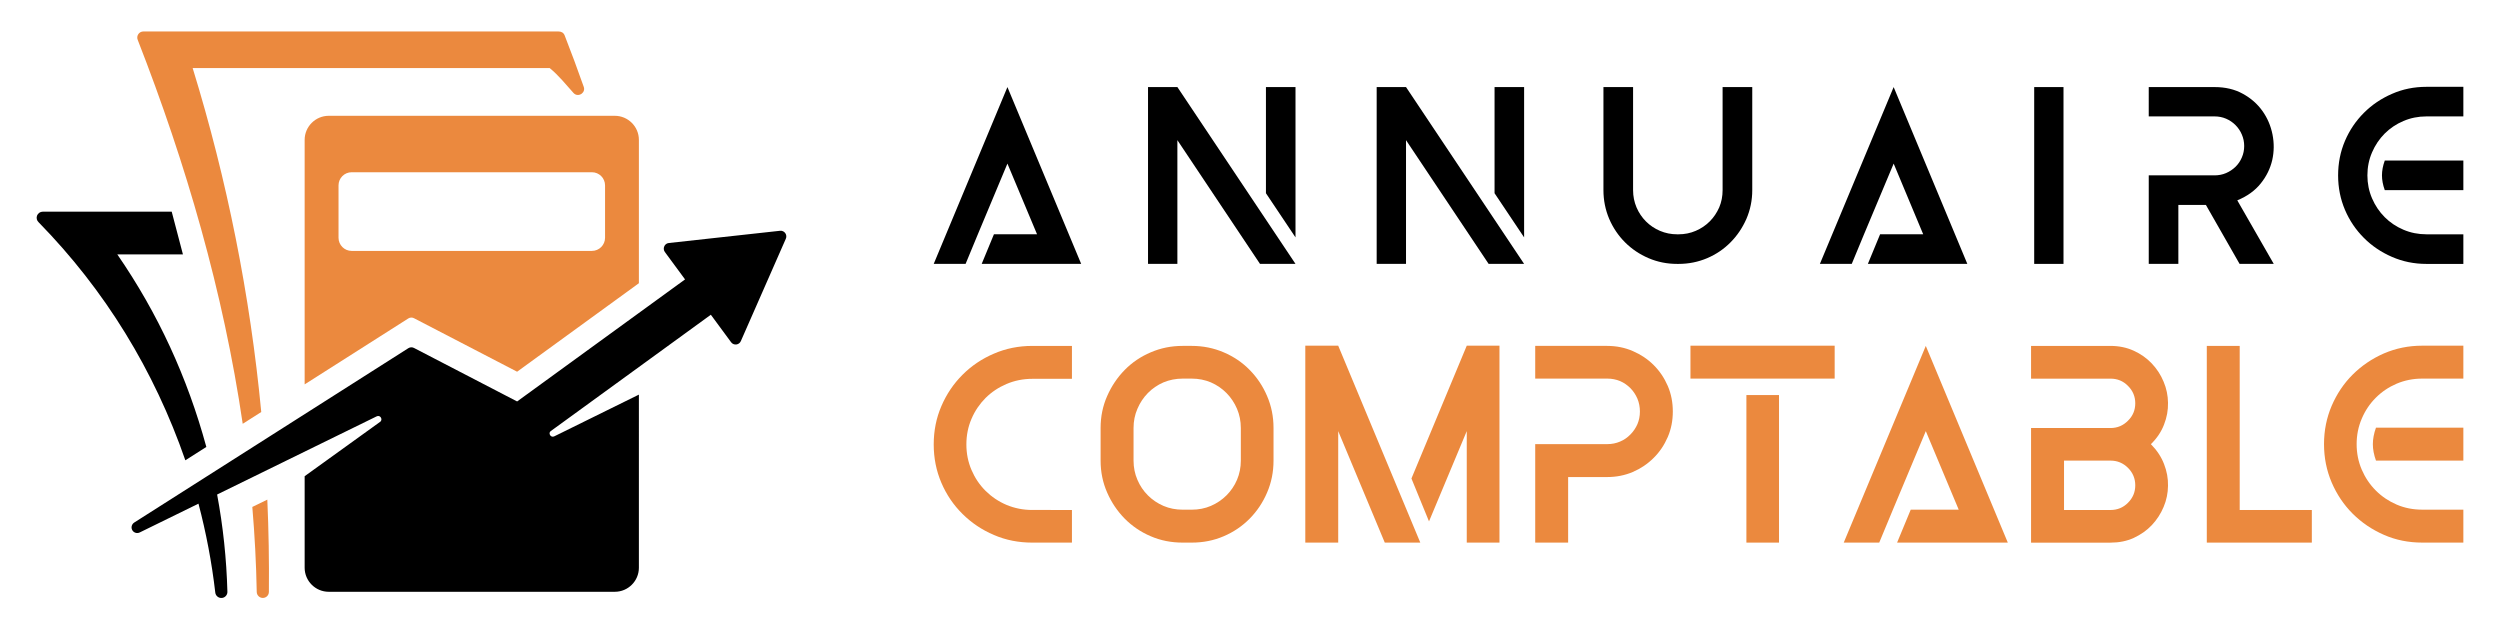
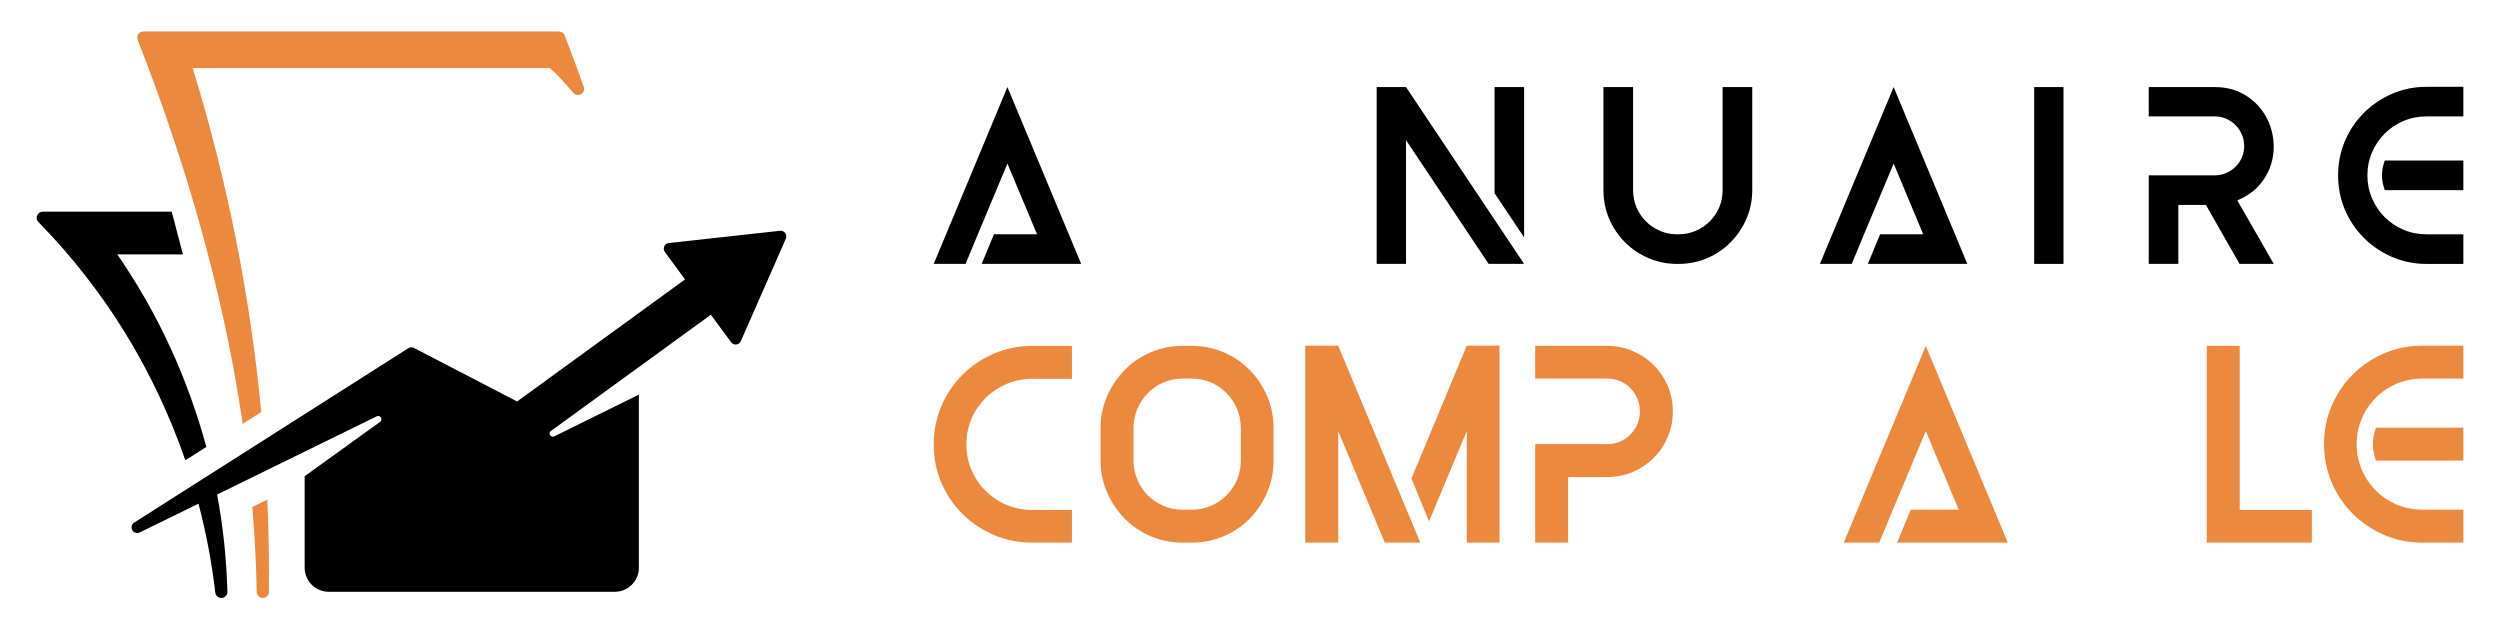
<svg xmlns="http://www.w3.org/2000/svg" version="1.1" id="Calque_1" x="0px" y="0px" width="198.591px" height="50px" viewBox="0 0 198.591 50" enable-background="new 0 0 198.591 50" xml:space="preserve">
  <g>
    <g>
      <g>
        <path d="M80.026,6.917l5.859,14.046h-7.903l0.972-2.351h3.426l-2.354-5.616l-2.35,5.616l-0.973,2.351h-2.532L80.026,6.917z" />
-         <path d="M93.528,6.917l9.382,14.046h-2.348h-0.472l-6.563-9.83v9.83h-2.332V6.917H93.528z M102.91,6.917v11.94l-2.348-3.508     V6.917H102.91z" />
        <path d="M111.689,6.917l9.381,14.046h-2.348h-0.47l-6.563-9.83v9.83h-2.331V6.917H111.689z M121.07,6.917v11.94l-2.348-3.508     V6.917H121.07z" />
        <path d="M139.193,6.917v8.188c0,0.811-0.159,1.571-0.465,2.283c-0.313,0.709-0.731,1.33-1.26,1.863     c-0.526,0.533-1.143,0.952-1.853,1.256c-0.715,0.303-1.472,0.457-2.282,0.457h-0.103c-0.811,0-1.566-0.153-2.275-0.457     c-0.709-0.304-1.334-0.723-1.867-1.256s-0.952-1.154-1.259-1.863c-0.301-0.712-0.457-1.473-0.457-2.283V6.917h2.354v5.859v2.328     c0,0.488,0.093,0.944,0.273,1.37c0.182,0.425,0.433,0.797,0.749,1.115c0.317,0.317,0.687,0.566,1.112,0.749     c0.432,0.184,0.882,0.275,1.369,0.275h0.103c0.488,0,0.945-0.091,1.37-0.275c0.425-0.182,0.794-0.431,1.112-0.749     c0.317-0.317,0.566-0.689,0.755-1.115c0.18-0.426,0.268-0.882,0.268-1.37v-2.328V6.917H139.193z" />
        <path d="M150.425,6.917l5.853,14.046h-7.901l0.971-2.351h3.425l-2.347-5.616l-2.355,5.616l-0.974,2.351h-2.531L150.425,6.917z" />
        <path d="M163.917,6.917v14.046h-2.328V6.917H163.917z" />
        <path d="M177.722,15.915l2.897,5.048h-2.715l-2.674-4.682h-2.189v4.682h-2.352v-7.033h1.173h2.656h1.399     c0.324,0,0.629-0.059,0.913-0.181c0.284-0.123,0.535-0.29,0.749-0.497c0.215-0.209,0.385-0.457,0.504-0.74     c0.126-0.284,0.187-0.59,0.187-0.913c0-0.323-0.061-0.626-0.187-0.914c-0.119-0.283-0.289-0.532-0.504-0.749     c-0.214-0.215-0.465-0.385-0.749-0.507s-0.589-0.182-0.913-0.182h-5.229V6.917h2.352h2.877c0.852,0,1.598,0.176,2.237,0.528     c0.645,0.351,1.163,0.808,1.562,1.366c0.401,0.562,0.665,1.184,0.802,1.867c0.136,0.684,0.13,1.359-0.018,2.028     c-0.153,0.666-0.453,1.291-0.913,1.863C179.13,15.145,178.505,15.592,177.722,15.915z" />
        <path d="M195.68,18.613v2.351h-2.938c-0.973,0-1.884-0.187-2.733-0.558c-0.855-0.372-1.599-0.873-2.231-1.509     c-0.636-0.635-1.14-1.378-1.503-2.229c-0.362-0.851-0.544-1.765-0.544-2.737c0-0.973,0.182-1.886,0.544-2.737     c0.363-0.851,0.867-1.593,1.503-2.229c0.633-0.636,1.376-1.137,2.231-1.509c0.85-0.375,1.761-0.559,2.733-0.559h2.938v2.35     h-2.938c-0.647,0-1.256,0.123-1.826,0.367c-0.568,0.24-1.064,0.575-1.49,1c-0.425,0.429-0.757,0.925-1,1.492     c-0.245,0.567-0.368,1.174-0.368,1.824c0,0.649,0.123,1.256,0.368,1.824c0.243,0.567,0.575,1.063,1,1.491     c0.426,0.426,0.922,0.76,1.49,1.001c0.57,0.244,1.179,0.366,1.826,0.366H195.68z M195.68,12.753v2.351h-6.242     c-0.151-0.417-0.223-0.808-0.223-1.174s0.071-0.757,0.223-1.177H195.68z" />
      </g>
      <g>
        <path fill="#EB893E" d="M85.151,40.512v2.591h-3.154c-1.086,0-2.099-0.198-3.043-0.606c-0.948-0.403-1.78-0.961-2.492-1.668     c-0.716-0.706-1.277-1.53-1.683-2.479c-0.406-0.948-0.608-1.967-0.608-3.043c0-1.085,0.202-2.103,0.608-3.044     c0.406-0.948,0.967-1.781,1.683-2.495c0.712-0.712,1.543-1.272,2.492-1.676c0.945-0.409,1.957-0.614,3.043-0.614h3.154v2.615     h-3.154c-0.723,0-1.4,0.138-2.042,0.409c-0.638,0.272-1.193,0.643-1.667,1.113c-0.474,0.478-0.846,1.025-1.116,1.658     c-0.272,0.632-0.406,1.308-0.406,2.033c0,0.718,0.134,1.393,0.406,2.025c0.27,0.633,0.642,1.188,1.116,1.658     c0.474,0.472,1.029,0.847,1.667,1.119c0.642,0.266,1.319,0.402,2.042,0.402H85.151z" />
        <path fill="#EB893E" d="M101.164,33.998v2.591c0,0.905-0.171,1.75-0.511,2.539c-0.335,0.786-0.798,1.48-1.387,2.075     c-0.582,0.589-1.273,1.06-2.061,1.395c-0.793,0.341-1.639,0.505-2.538,0.505h-0.719c-0.905,0-1.751-0.164-2.537-0.505     c-0.792-0.335-1.479-0.806-2.065-1.395c-0.586-0.595-1.054-1.289-1.397-2.075c-0.348-0.789-0.521-1.634-0.521-2.539v-2.591     c0-0.905,0.173-1.751,0.521-2.537c0.344-0.788,0.812-1.481,1.397-2.077c0.587-0.596,1.273-1.061,2.065-1.396     c0.786-0.339,1.632-0.511,2.537-0.511h0.719c0.899,0,1.745,0.172,2.538,0.511c0.787,0.335,1.479,0.8,2.061,1.396     c0.589,0.596,1.052,1.289,1.387,2.077C100.993,32.247,101.164,33.093,101.164,33.998z M98.567,36.589v-2.591     c0-0.546-0.103-1.051-0.301-1.521c-0.205-0.478-0.484-0.896-0.838-1.256c-0.354-0.358-0.768-0.641-1.238-0.846     c-0.472-0.198-0.983-0.3-1.522-0.3h-0.719c-0.546,0-1.051,0.102-1.528,0.3c-0.471,0.205-0.886,0.487-1.237,0.846     c-0.354,0.36-0.63,0.778-0.833,1.256c-0.204,0.471-0.306,0.976-0.306,1.521v2.591c0,0.539,0.102,1.05,0.306,1.521     c0.203,0.478,0.479,0.887,0.833,1.24c0.352,0.353,0.767,0.632,1.237,0.836c0.478,0.204,0.982,0.301,1.528,0.301h0.719     c0.539,0,1.051-0.097,1.522-0.301c0.471-0.204,0.885-0.483,1.238-0.836c0.354-0.354,0.633-0.763,0.838-1.24     C98.465,37.639,98.567,37.128,98.567,36.589z" />
        <path fill="#EB893E" d="M106.302,27.46l6.521,15.643h-2.821l-3.699-8.856v8.856h-2.615V27.46H106.302z M119.113,27.46v15.643     h-2.599v-8.856l-2.999,7.171l-1.395-3.408l4.394-10.549H119.113z" />
        <path fill="#EB893E" d="M127.678,27.478c0.719,0,1.4,0.137,2.026,0.409c0.632,0.273,1.188,0.642,1.658,1.113     c0.478,0.477,0.846,1.025,1.12,1.657c0.271,0.633,0.401,1.308,0.401,2.033c0,0.719-0.13,1.395-0.401,2.026     c-0.274,0.632-0.643,1.187-1.12,1.657c-0.471,0.472-1.026,0.847-1.658,1.12c-0.626,0.266-1.308,0.402-2.026,0.402h-3.111v5.206     h-2.615v-7.821h1.308h4.419c0.359,0,0.7-0.068,1.016-0.204c0.316-0.131,0.586-0.323,0.821-0.564     c0.236-0.236,0.42-0.511,0.557-0.821c0.129-0.31,0.196-0.642,0.196-1.001c0-0.36-0.067-0.7-0.196-1.016     c-0.137-0.316-0.32-0.596-0.557-0.838c-0.235-0.235-0.505-0.428-0.821-0.564c-0.315-0.13-0.656-0.197-1.016-0.197h-5.727v-2.598     h2.615H127.678z" />
-         <path fill="#EB893E" d="M145.739,27.46v2.615h-11.455V27.46h0.521H145.739z M141.318,31.382v11.721h-2.59V31.382H141.318z" />
        <path fill="#EB893E" d="M152.978,27.478l6.515,15.625h-8.795l1.083-2.615h3.813l-2.615-6.241l-2.614,6.241l-1.086,2.615h-2.819     L152.978,27.478z" />
-         <path fill="#EB893E" d="M167.653,27.478c0.676,0,1.296,0.131,1.849,0.385c0.557,0.255,1.037,0.595,1.434,1.017     c0.396,0.421,0.71,0.897,0.935,1.445c0.229,0.538,0.341,1.1,0.348,1.675c0.012,0.583-0.092,1.156-0.316,1.727     c-0.217,0.569-0.566,1.091-1.044,1.556c0.478,0.483,0.827,1.011,1.044,1.579c0.225,0.572,0.328,1.146,0.316,1.728     c-0.007,0.576-0.119,1.138-0.348,1.677c-0.225,0.539-0.539,1.022-0.935,1.444c-0.396,0.421-0.877,0.756-1.434,1.017     c-0.553,0.254-1.173,0.377-1.849,0.377h-3.694h-1.312h-1.307v-7.821v-1.283h1.307h1.312h3.694c0.542,0,1.005-0.196,1.384-0.58     c0.387-0.377,0.581-0.839,0.581-1.385c0-0.539-0.194-1.001-0.581-1.385c-0.379-0.385-0.842-0.573-1.384-0.573h-6.313v-2.598     h1.307h1.312H167.653z M163.959,36.589v3.923h3.694c0.542,0,1.005-0.189,1.384-0.572c0.387-0.385,0.581-0.847,0.581-1.387     c0-0.544-0.194-1.007-0.581-1.391c-0.379-0.378-0.842-0.573-1.384-0.573H163.959z" />
        <path fill="#EB893E" d="M183.643,40.512v2.591h-5.729h-2.614V27.478h2.614v13.034H183.643z" />
        <path fill="#EB893E" d="M195.68,40.487v2.615h-3.266c-1.084,0-2.102-0.201-3.044-0.616c-0.947-0.415-1.776-0.976-2.484-1.683     c-0.707-0.706-1.259-1.531-1.667-2.479c-0.403-0.947-0.608-1.959-0.608-3.043c0-1.085,0.205-2.096,0.608-3.043     c0.408-0.948,0.96-1.773,1.667-2.479c0.708-0.706,1.537-1.269,2.484-1.684c0.942-0.407,1.96-0.615,3.044-0.615h3.266v2.615     h-3.266c-0.726,0-1.4,0.137-2.032,0.403c-0.631,0.271-1.182,0.641-1.658,1.117c-0.472,0.472-0.846,1.026-1.113,1.659     c-0.272,0.632-0.408,1.307-0.408,2.026c0,0.725,0.136,1.4,0.408,2.032c0.268,0.626,0.642,1.182,1.113,1.652     c0.477,0.479,1.027,0.846,1.658,1.119c0.632,0.272,1.307,0.402,2.032,0.402H195.68z M195.68,33.974v2.615h-6.941     c-0.167-0.465-0.248-0.898-0.248-1.308c0-0.403,0.081-0.844,0.248-1.308H195.68z" />
      </g>
    </g>
    <g>
-       <path fill-rule="evenodd" clip-rule="evenodd" fill="#EB893E" d="M50.751,22.498V11.108c0-1.05-0.86-1.909-1.909-1.909H26.11    c-1.049,0-1.91,0.86-1.91,1.909v19.426l8.236-5.238c0.147-0.093,0.328-0.091,0.468-0.009l8.173,4.241L50.751,22.498L50.751,22.498    z M27.932,13.682h19.089c0.573,0,1.042,0.469,1.042,1.042v4.165c0,0.573-0.468,1.042-1.042,1.042H27.932    c-0.572,0-1.041-0.469-1.041-1.042v-4.165C26.891,14.15,27.359,13.682,27.932,13.682z" />
      <path fill-rule="evenodd" clip-rule="evenodd" d="M9.317,20.207h5.214c-0.593-2.261-0.891-3.392-0.891-3.392H3.396    c-0.2,0-0.379,0.125-0.452,0.309c-0.073,0.187-0.021,0.4,0.126,0.534c5.285,5.397,9.184,11.777,11.653,18.906l1.668-1.061    C14.896,30.007,12.555,24.9,9.317,20.207L9.317,20.207z M56.467,25.001l-12.724,9.248c-0.104,0.077-0.107,0.212-0.047,0.313    c0.062,0.103,0.188,0.17,0.335,0.098c2.242-1.098,4.481-2.209,6.72-3.313V45.1c0,1.05-0.858,1.909-1.909,1.909H26.11    c-1.05,0-1.91-0.859-1.91-1.909v-7.272c2-1.44,3.999-2.881,5.998-4.32c0.125-0.087,0.124-0.247,0.049-0.354    c-0.065-0.094-0.188-0.148-0.333-0.077l-12.667,6.206c0.474,2.535,0.746,5.122,0.816,7.701c0.019,0.257-0.171,0.486-0.429,0.515    c-0.264,0.028-0.503-0.162-0.533-0.426c-0.277-2.394-0.726-4.754-1.335-7.064l-4.669,2.288c-0.223,0.109-0.493,0.016-0.601-0.206    c-0.104-0.211-0.024-0.458,0.168-0.583l21.773-13.849c0.147-0.094,0.328-0.091,0.468-0.009l8.173,4.24l13.34-9.695l-1.604-2.177    c-0.113-0.155-0.11-0.345-0.027-0.491c0.068-0.12,0.192-0.21,0.35-0.224l8.828-0.971c0.18-0.019,0.333,0.067,0.42,0.197    c0.084,0.124,0.107,0.291,0.035,0.443l-3.571,8.125c-0.068,0.155-0.204,0.245-0.35,0.266c-0.155,0.021-0.322-0.036-0.425-0.18    L56.467,25.001z" />
      <path fill-rule="evenodd" clip-rule="evenodd" fill="#EB893E" d="M11.386,2.5H44.36c0.108,0,0.209,0.022,0.292,0.07    c0.087,0.05,0.156,0.129,0.2,0.238c0.527,1.349,1.031,2.705,1.511,4.07c0.091,0.227,0.007,0.434-0.146,0.555    c-0.184,0.146-0.466,0.167-0.662-0.05c-0.613-0.682-1.174-1.391-1.89-1.977H15.304c2.739,8.894,4.567,18.058,5.449,27.322    l-1.473,0.937c-1.53-10.444-4.499-20.663-8.335-30.484c-0.075-0.167-0.046-0.346,0.05-0.479C11.081,2.582,11.221,2.5,11.386,2.5    L11.386,2.5z M21.235,39.689c0.107,2.437,0.149,4.882,0.125,7.33c-0.002,0.264-0.214,0.477-0.478,0.479    c-0.266,0.002-0.483-0.209-0.488-0.476c-0.041-2.254-0.16-4.506-0.351-6.752L21.235,39.689z" />
    </g>
  </g>
</svg>